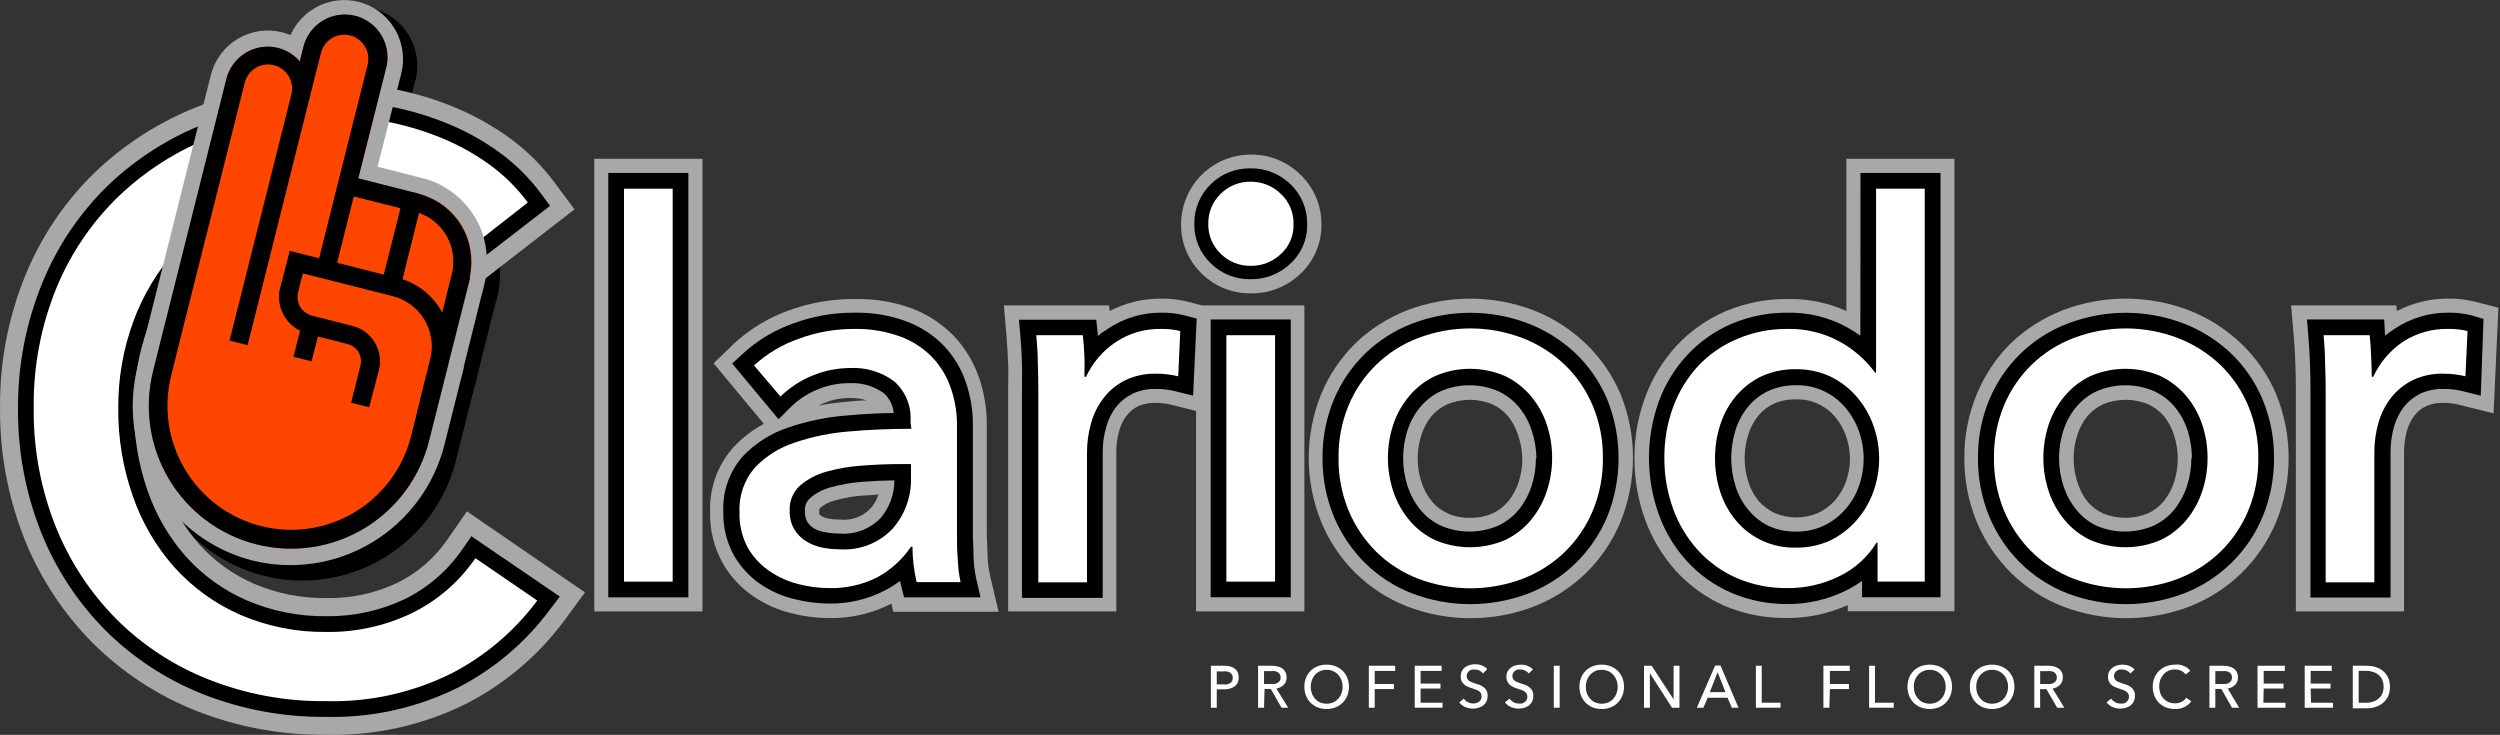
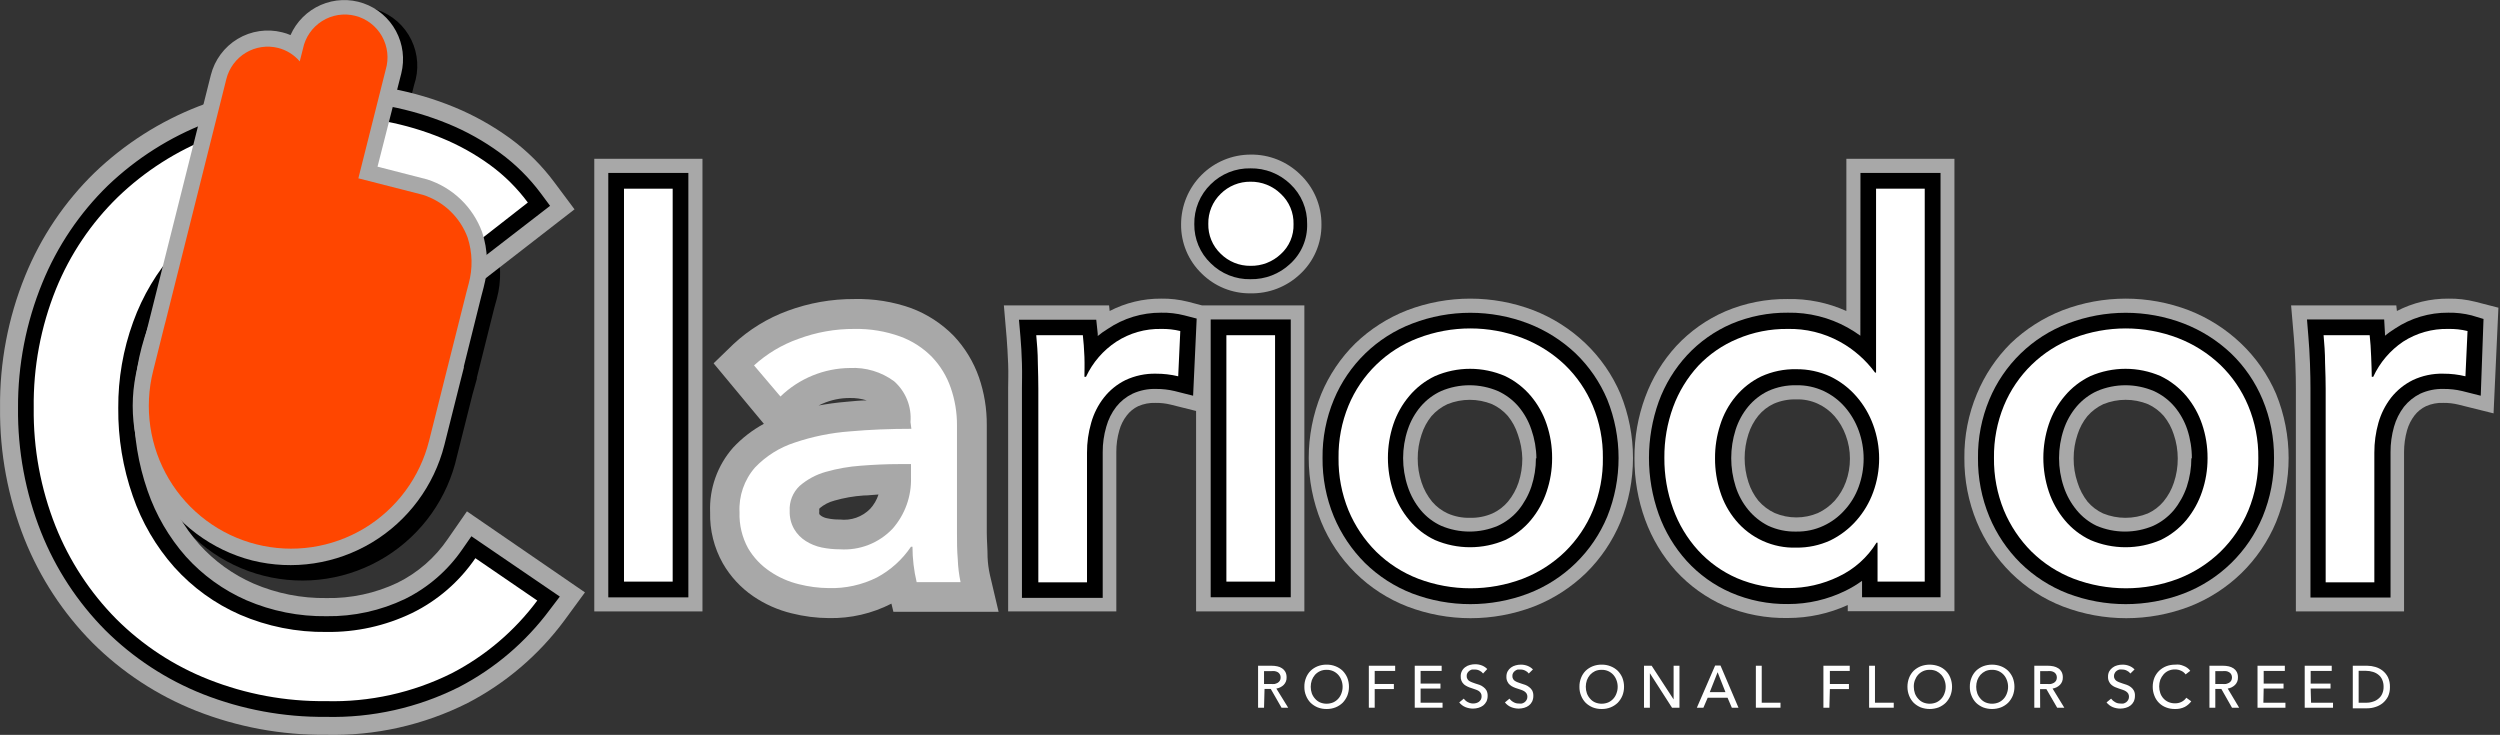
<svg xmlns="http://www.w3.org/2000/svg" width="1024" height="301" viewBox="0 0 1024 301" fill="none">
  <rect x="0" y="0" width="1024" height="301" fill="#333333" stroke="none" />
  <g clip-path="url(#clip0)">
    <path d="M512.134 120.155C519.676 120.312 526.98 117.498 532.479 112.317C535.289 109.723 537.523 106.565 539.037 103.048C540.552 99.531 541.311 95.734 541.268 91.903C541.29 88.087 540.532 84.306 539.042 80.795C537.551 77.284 535.359 74.117 532.601 71.489C529.915 68.848 526.734 66.766 523.243 65.365C519.751 63.963 516.017 63.269 512.256 63.324C504.702 63.324 497.458 66.335 492.116 71.694C486.775 77.054 483.774 84.323 483.774 91.903C483.735 95.657 484.462 99.379 485.911 102.841C487.359 106.302 489.499 109.43 492.197 112.031C494.821 114.638 497.934 116.698 501.356 118.092C504.778 119.487 508.441 120.188 512.134 120.155Z" fill="#A8A8A8" />
    <path d="M287.731 65.038H243.42V250.436H287.731V65.038Z" fill="#A8A8A8" />
    <path d="M404.512 228.267C404.512 224.755 404.186 221.367 404.186 218.182V174.129C404.235 167.461 403.148 160.833 400.972 154.532C398.756 148.204 395.235 142.416 390.637 137.548C385.714 132.53 379.756 128.656 373.181 126.198C365.725 123.554 357.852 122.295 349.947 122.483C340.633 122.436 331.385 124.068 322.645 127.3C314.408 130.315 306.854 134.951 300.429 140.937L292.291 148.816L312.879 173.599C308.175 176.142 303.914 179.438 300.266 183.356C293.846 190.643 290.479 200.136 290.867 209.853C290.686 217.166 292.486 224.39 296.075 230.757C299.162 236.131 303.418 240.736 308.526 244.23C313.299 247.487 318.62 249.853 324.232 251.212C329.247 252.485 334.398 253.143 339.572 253.171C348.445 253.339 357.222 251.305 365.124 247.251L365.938 250.599H409.028L405.488 235.575C404.944 233.173 404.617 230.727 404.512 228.267ZM335.665 208.22C337.449 206.709 339.549 205.621 341.809 205.036C345.699 203.923 349.695 203.225 353.731 202.954C355.807 202.954 357.8 202.627 359.835 202.545C359.133 204.73 357.967 206.736 356.417 208.424C354.812 210.058 352.855 211.301 350.697 212.058C348.538 212.816 346.236 213.067 343.966 212.793C342.257 212.828 340.551 212.663 338.88 212.303C338.013 212.152 337.184 211.833 336.438 211.364C336.118 211.147 335.831 210.886 335.584 210.588C335.525 210.169 335.525 209.742 335.584 209.323C335.503 208.955 335.531 208.572 335.665 208.22ZM336.967 165.311C340.473 163.787 344.255 163.009 348.076 163.024C350.433 162.97 352.783 163.301 355.033 164.004C352.226 164.004 349.418 164.331 346.651 164.576C342.583 164.902 338.961 165.433 335.299 166.086L336.967 165.311Z" fill="#A8A8A8" />
    <path d="M486.582 123.585C482.99 122.684 479.297 122.259 475.596 122.319C468.265 122.269 461.032 124.006 454.519 127.382L454.274 125.096H411.185L412.324 138.364C412.568 141.386 412.771 144.979 412.934 148.98C413.097 152.981 412.934 156.492 412.934 159.023V250.436H457.245V185.112C457.231 182.129 457.642 179.159 458.465 176.293C459.078 174.053 460.13 171.957 461.558 170.128C462.788 168.528 464.377 167.241 466.196 166.372C468.426 165.398 470.846 164.937 473.276 165.025C475.359 164.99 477.437 165.224 479.461 165.719L489.918 168.332V250.436H534.269V125.096H492.36L486.582 123.585Z" fill="#A8A8A8" />
    <path d="M756.269 127.382C748.701 123.979 740.473 122.305 732.181 122.483C723.451 122.391 714.795 124.1 706.751 127.504C699.13 130.792 692.272 135.63 686.609 141.712C681.046 147.795 676.719 154.91 673.874 162.657C670.917 170.679 669.428 179.172 669.479 187.725C669.442 196.287 670.916 204.788 673.833 212.834C676.656 220.589 680.938 227.727 686.447 233.86C692.05 239.968 698.852 244.847 706.425 248.19C714.654 251.637 723.51 253.319 732.425 253.131C740.847 253.124 749.17 251.314 756.839 247.823V250.354H800.539V65.038H756.269V127.382ZM744.632 165.392C747.222 166.589 749.536 168.313 751.427 170.455C753.431 172.775 754.99 175.446 756.025 178.335C757.17 181.388 757.749 184.626 757.734 187.888C757.743 191.133 757.178 194.354 756.066 197.401C755.029 200.218 753.484 202.82 751.509 205.077C749.571 207.202 747.234 208.922 744.632 210.139C741.832 211.326 738.822 211.938 735.782 211.938C732.742 211.938 729.733 211.326 726.932 210.139C724.362 208.948 722.074 207.222 720.219 205.077C718.408 202.818 717.029 200.244 716.15 197.483C714.088 191.1 714.088 184.227 716.15 177.845C717.02 175.08 718.4 172.504 720.219 170.251C721.943 168.162 724.112 166.487 726.566 165.351C729.44 164.104 732.551 163.505 735.681 163.596C738.764 163.477 741.832 164.092 744.632 165.392Z" fill="#A8A8A8" />
    <path d="M917.846 140.61C911.697 134.758 904.468 130.168 896.566 127.096C879.897 120.727 861.477 120.727 844.809 127.096C836.915 130.179 829.699 134.784 823.569 140.651C817.641 146.566 812.939 153.602 809.735 161.35C806.259 169.644 804.515 178.565 804.608 187.562C804.529 196.566 806.259 205.495 809.694 213.814C812.947 221.634 817.719 228.726 823.732 234.677C829.811 240.678 837.054 245.361 845.012 248.435C861.695 254.804 880.127 254.804 896.81 248.435C904.741 245.345 911.976 240.695 918.09 234.758C924.185 228.811 929.015 221.686 932.291 213.814C939.131 196.999 939.131 178.165 932.291 161.35C928.933 153.522 924.018 146.465 917.846 140.61ZM892.008 187.807C892.028 191.165 891.491 194.504 890.422 197.687C889.492 200.517 888.043 203.148 886.149 205.444C884.405 207.519 882.223 209.179 879.761 210.303C873.877 212.697 867.294 212.697 861.41 210.303C858.954 209.168 856.774 207.51 855.022 205.444C853.208 203.113 851.829 200.471 850.953 197.646C849.88 194.478 849.344 191.152 849.366 187.807C849.35 184.461 849.886 181.137 850.953 177.967C851.825 175.216 853.206 172.654 855.022 170.414C856.827 168.37 859.028 166.717 861.492 165.556C867.376 163.161 873.958 163.161 879.842 165.556C882.319 166.695 884.524 168.352 886.312 170.414C888.128 172.654 889.509 175.216 890.381 177.967C891.462 181.134 892.011 184.459 892.008 187.807Z" fill="#A8A8A8" />
    <path d="M1013.83 123.585C1010.24 122.682 1006.55 122.257 1002.85 122.319C995.515 122.269 988.282 124.006 981.769 127.382L981.525 125.096H938.435L939.574 138.364C939.859 141.386 940.022 144.938 940.185 148.98C940.347 153.022 940.388 156.492 940.388 159.023V250.436H984.699V185.112C984.703 182.13 985.113 179.163 985.919 176.293C986.55 174.06 987.6 171.967 989.012 170.128C990.258 168.527 991.861 167.241 993.691 166.372C995.904 165.389 998.312 164.928 1000.73 165.025C1002.81 164.99 1004.89 165.224 1006.92 165.719L1021.36 169.312L1023.35 126.035L1013.83 123.585Z" fill="#A8A8A8" />
    <path d="M649.379 140.61C643.242 134.763 636.027 130.173 628.139 127.096C611.457 120.728 593.025 120.728 576.342 127.096C568.456 130.171 561.252 134.777 555.143 140.651C549.161 146.547 544.415 153.585 541.187 161.35C534.346 178.165 534.346 196.999 541.187 213.814C544.409 221.64 549.17 228.735 555.184 234.677C561.262 240.678 568.506 245.361 576.464 248.435C593.147 254.804 611.579 254.804 628.261 248.435C636.2 245.336 643.447 240.687 649.583 234.758C655.652 228.798 660.467 221.676 663.742 213.814C670.583 196.999 670.583 178.165 663.742 161.35C660.409 153.529 655.522 146.472 649.379 140.61ZM623.542 187.807C623.558 191.149 623.035 194.471 621.995 197.646C621.045 200.488 619.583 203.131 617.682 205.444C615.939 207.519 613.756 209.179 611.294 210.303C608.409 211.563 605.285 212.176 602.139 212.099C598.993 212.184 595.866 211.571 592.984 210.303C590.51 209.179 588.314 207.52 586.555 205.444C584.668 203.128 583.22 200.485 582.283 197.646C581.21 194.478 580.674 191.152 580.696 187.807C580.68 184.461 581.216 181.137 582.283 177.967C583.155 175.216 584.535 172.654 586.352 170.414C588.164 168.36 590.38 166.706 592.862 165.556C598.734 163.172 605.3 163.172 611.172 165.556C613.648 166.695 615.854 168.352 617.642 170.414C619.456 172.655 620.836 175.216 621.711 177.967C622.841 181.128 623.459 184.45 623.542 187.807Z" fill="#A8A8A8" />
    <path d="M202.446 126.157L203.464 122.483C205.501 115.036 205.289 107.149 202.853 99.823C200.989 94.746 197.992 90.165 194.092 86.428C190.192 82.692 185.492 79.9 180.352 78.266L160.007 73L169.61 34.826C171.693 28.762 171.29 22.117 168.489 16.351C165.689 10.586 160.72 6.173 154.677 4.083C148.634 1.993 142.011 2.398 136.265 5.208C130.519 8.018 126.121 13.003 124.038 19.067C120.854 17.698 117.411 17.043 113.949 17.146C110.486 17.248 107.088 18.107 103.99 19.661C100.892 21.215 98.168 23.428 96.009 26.146C93.85 28.864 92.307 32.021 91.487 35.398L61.336 155.145C59.003 163.522 58.365 172.283 59.462 180.911C60.558 189.54 63.366 197.86 67.72 205.382C72.074 212.903 77.886 219.473 84.812 224.704C91.738 229.935 99.638 233.72 108.047 235.837C116.455 237.953 125.2 238.359 133.767 237.028C142.334 235.697 150.548 232.658 157.925 228.09C165.302 223.522 171.692 217.517 176.718 210.43C181.744 203.343 185.304 195.317 187.188 186.827L192.071 167.393C192.681 164.984 193.169 163.065 193.535 161.554L195.326 155.145V154.655L202.446 126.157Z" fill="black" />
    <path d="M191.258 209.445L183.446 220.714C178.228 228.412 171.105 234.617 162.776 238.718C153.713 243.014 143.785 245.151 133.764 244.965C123.506 245.112 113.33 243.096 103.898 239.045C95.425 235.348 87.837 229.878 81.641 223C75.34 215.843 70.489 207.522 67.359 198.503C63.854 188.399 62.106 177.765 62.192 167.066C62.143 156.683 63.919 146.373 67.441 136.609C70.752 127.595 75.721 119.286 82.089 112.112C88.41 105.161 96.1 99.6 104.671 95.781C114.148 91.634 124.404 89.587 134.741 89.78C144.02 89.687 153.191 91.785 161.514 95.904C168.792 99.283 175.145 104.382 180.028 110.765L188.166 122.319L235.324 85.738L227.187 74.837C222.04 67.87 215.866 61.73 208.876 56.628C201.809 51.494 194.16 47.218 186.09 43.89C177.876 40.514 169.342 37.984 160.619 36.337C152.063 34.69 143.371 33.856 134.659 33.846C116.501 33.688 98.474 36.957 81.519 43.481C65.613 49.638 51.079 58.894 38.755 70.713C26.44 82.693 16.74 97.111 10.273 113.051C3.312 130.208 -0.174 148.584 0.019 167.107C-0.154 185.486 3.246 203.722 10.028 220.795C16.389 236.692 25.867 251.145 37.9 263.297C50.015 275.375 64.455 284.849 80.339 291.141C97.249 297.798 115.275 301.138 133.439 300.98C153.578 301.482 173.531 297.01 191.543 287.956C207.121 279.86 220.659 268.314 231.133 254.192L239.597 242.638L191.258 209.445Z" fill="#A8A8A8" />
    <path d="M220.067 245.986C210.8 258.439 198.835 268.616 185.074 275.749C169.055 283.746 151.324 287.672 133.439 287.181C117.028 287.365 100.737 284.356 85.467 278.321C71.294 272.748 58.415 264.313 47.626 253.539C36.883 242.685 28.428 229.772 22.765 215.569C16.657 200.156 13.616 183.693 13.813 167.107C13.595 150.425 16.694 133.867 22.927 118.4C28.687 104.214 37.319 91.382 48.277 80.716C59.312 70.086 72.34 61.76 86.606 56.219C101.964 50.313 118.294 47.363 134.741 47.523C142.592 47.551 150.424 48.303 158.138 49.769C165.94 51.258 173.573 53.528 180.923 56.546C187.979 59.427 194.66 63.156 200.821 67.651C206.688 71.947 211.873 77.109 216.201 82.962L191.259 102.436C185.098 94.193 177.006 87.602 167.699 83.247C157.475 78.198 146.218 75.611 134.823 75.694C122.517 75.49 110.314 77.969 99.057 82.962C88.735 87.575 79.49 94.306 71.917 102.722C64.324 111.237 58.427 121.132 54.543 131.873C50.433 143.159 48.366 155.091 48.44 167.107C48.322 179.379 50.332 191.577 54.38 203.158C58.076 213.906 63.856 223.814 71.388 232.309C78.885 240.647 88.068 247.287 98.324 251.783C109.512 256.61 121.588 259.017 133.765 258.846C145.852 259.012 157.815 256.371 168.717 251.13C179.182 246.022 188.143 238.27 194.717 228.634L220.067 245.986Z" fill="#414042" />
    <path d="M193.09 219.652L189.428 224.919C183.461 233.633 175.363 240.663 165.909 245.333C155.877 250.132 144.878 252.549 133.765 252.396C122.484 252.553 111.296 250.327 100.929 245.863C91.5 241.73 83.054 235.635 76.149 227.981C69.202 220.105 63.865 210.935 60.443 200.994C56.658 190.104 54.772 178.64 54.868 167.107C54.798 155.859 56.727 144.688 60.565 134.118C64.147 124.147 69.603 114.958 76.637 107.05C83.644 99.275 92.196 93.058 101.742 88.8C112.182 84.233 123.476 81.964 134.863 82.145C145.27 82.081 155.55 84.443 164.892 89.045C173.187 92.962 180.418 98.831 185.969 106.152L190.038 111.541L225.315 84.309L221.531 79.205C216.803 72.856 211.153 67.255 204.767 62.589C198.193 57.78 191.061 53.791 183.528 50.708C175.783 47.53 167.74 45.137 159.521 43.563C151.472 42.032 143.3 41.24 135.108 41.195C117.868 41.062 100.756 44.164 84.653 50.34C69.618 56.126 55.872 64.84 44.208 75.98C32.619 87.267 23.477 100.832 17.353 115.828C10.681 132.091 7.293 149.52 7.384 167.107C7.204 184.519 10.41 201.798 16.824 217.978C22.806 232.994 31.746 246.644 43.109 258.112C54.535 269.477 68.143 278.394 83.107 284.323C99.137 290.624 116.223 293.784 133.439 293.631C152.379 294.102 171.145 289.896 188.085 281.383C202.701 273.784 215.404 262.95 225.234 249.701L229.303 244.353L193.09 219.652ZM182.104 270.033C166.949 277.564 150.18 281.238 133.277 280.73C117.689 280.888 102.216 278.032 87.705 272.32C74.413 267.061 62.328 259.143 52.183 249.048C42.047 238.763 34.064 226.547 28.705 213.12C22.982 198.469 20.149 182.842 20.364 167.107C20.126 151.276 23.017 135.554 28.868 120.849C34.35 107.469 42.539 95.374 52.915 85.329C63.387 75.374 75.704 67.578 89.169 62.385C103.785 56.816 119.312 54.046 134.945 54.219C142.401 54.242 149.839 54.967 157.161 56.383C164.535 57.76 171.747 59.894 178.686 62.752C185.239 65.455 191.453 68.922 197.199 73.081C200.837 75.764 204.204 78.8 207.249 82.145L192.439 93.577C186.178 86.909 178.725 81.48 170.466 77.572C159.35 72.108 147.12 69.313 134.741 69.407C121.513 69.23 108.401 71.903 96.29 77.246C85.185 82.26 75.237 89.53 67.075 98.599C58.964 107.713 52.666 118.301 48.521 129.791C44.154 141.798 41.95 154.489 42.011 167.27C41.913 180.277 44.046 193.204 48.318 205.485C52.32 217.016 58.526 227.652 66.587 236.8C74.696 245.819 84.628 253.001 95.72 257.867C107.736 263.021 120.699 265.58 133.765 265.379C146.837 265.527 159.769 262.664 171.565 257.009C181.002 252.315 189.326 245.647 195.979 237.453L210.586 247.456C202.576 256.695 192.916 264.352 182.104 270.033Z" fill="black" />
    <path d="M512.174 68.958C509.163 68.898 506.172 69.446 503.376 70.568C500.58 71.69 498.037 73.364 495.898 75.49C493.723 77.605 492.005 80.146 490.85 82.956C489.695 85.765 489.128 88.783 489.184 91.821C489.146 94.809 489.723 97.772 490.878 100.526C492.033 103.28 493.742 105.765 495.898 107.826C498.037 109.952 500.58 111.625 503.376 112.747C506.172 113.87 509.163 114.417 512.174 114.358C518.209 114.475 524.051 112.219 528.45 108.07C530.716 106.014 532.511 103.489 533.712 100.67C534.913 97.851 535.492 94.804 535.407 91.74C535.46 88.687 534.875 85.656 533.691 82.844C532.507 80.031 530.749 77.499 528.531 75.409C524.143 71.173 518.262 68.854 512.174 68.958Z" fill="black" />
    <path d="M281.953 70.836H249.158V244.679H281.953V70.836Z" fill="black" />
-     <path d="M398.773 228.634C398.773 225 398.488 221.53 398.488 218.264V174.129C398.529 168.112 397.538 162.132 395.559 156.451C393.669 150.903 390.601 145.832 386.566 141.59C382.257 137.164 377.016 133.76 371.227 131.628C364.417 129.119 357.199 127.914 349.946 128.076C341.322 128.024 332.76 129.546 324.678 132.567C317.149 135.244 310.231 139.409 304.334 144.815L299.898 148.898L318.9 171.721L323.864 166.74C326.949 163.74 330.564 161.344 334.525 159.676C338.777 157.837 343.363 156.905 347.993 156.941C352.984 156.677 357.918 158.116 361.99 161.024C364.345 163.118 365.802 166.043 366.059 169.189C359.63 169.189 353.242 169.638 346.935 170.169C338.731 170.791 330.637 172.451 322.847 175.109C315.727 177.481 309.299 181.576 304.13 187.031C298.719 193.265 295.907 201.35 296.277 209.608C296.099 215.885 297.618 222.092 300.672 227.573C303.343 232.193 306.997 236.166 311.373 239.208C315.676 242.127 320.475 244.23 325.533 245.414C330.096 246.573 334.782 247.176 339.489 247.211C347.357 247.36 355.14 245.565 362.153 241.985C364.452 240.819 366.644 239.453 368.704 237.902C368.704 238.555 368.989 239.208 369.111 239.862L370.291 244.679H401.621L399.75 236.514C399.209 233.919 398.883 231.283 398.773 228.634ZM343.843 218.55C341.793 218.556 339.748 218.351 337.739 217.937C336.177 217.706 334.672 217.18 333.304 216.386C332.191 215.671 331.257 214.707 330.578 213.569C329.932 212.309 329.623 210.902 329.683 209.486C329.592 208.478 329.736 207.463 330.104 206.521C330.471 205.579 331.051 204.735 331.799 204.056C334.149 202.004 336.931 200.511 339.937 199.687C344.215 198.472 348.604 197.693 353.039 197.36C357.596 196.993 362.072 196.789 366.344 196.748C366.363 202.457 364.326 207.982 360.607 212.303C358.432 214.502 355.805 216.2 352.91 217.279C350.016 218.358 346.921 218.791 343.843 218.55Z" fill="black" />
    <path d="M475.595 128.076C467.797 128.035 460.168 130.354 453.704 134.731C452.279 135.596 450.919 136.565 449.635 137.63V136.731L449.025 130.975H417.369L417.979 137.997C418.264 141.141 418.467 144.815 418.589 148.939C418.711 153.062 418.589 156.574 418.589 159.146V244.883H451.67V185.194C451.651 181.67 452.145 178.163 453.134 174.783C453.949 171.821 455.331 169.048 457.203 166.617C458.997 164.352 461.279 162.524 463.876 161.269C466.897 159.879 470.198 159.208 473.52 159.309C476.068 159.291 478.608 159.579 481.088 160.166L488.697 162.085L490.162 130.485L485.116 129.178C482.006 128.386 478.804 128.015 475.595 128.076Z" fill="black" />
    <path d="M528.692 130.852H495.897V244.638H528.692V130.852Z" fill="black" />
    <path d="M762.005 137.507C760.319 136.293 758.567 135.175 756.756 134.159C749.287 130.027 740.87 127.929 732.342 128.076C724.395 128.006 716.517 129.561 709.19 132.649C702.304 135.623 696.11 140.003 691.002 145.509C685.923 151.021 681.982 157.487 679.406 164.535C674.089 179.437 674.089 195.727 679.406 210.629C681.949 217.702 685.847 224.206 690.88 229.777C695.926 235.32 702.082 239.731 708.946 242.72C716.356 245.924 724.356 247.524 732.424 247.415C740.56 247.429 748.592 245.572 755.901 241.985C758.281 240.825 760.554 239.459 762.696 237.902V244.638H794.841V70.836H762.045L762.005 137.507ZM755.576 208.914C753.161 211.641 750.21 213.837 746.909 215.365C743.42 216.995 739.607 217.804 735.76 217.733C731.774 217.837 727.819 217.012 724.204 215.324C721.071 213.735 718.3 211.511 716.066 208.792C713.751 205.968 711.997 202.725 710.899 199.238C708.513 191.694 708.513 183.593 710.899 176.048C711.996 172.573 713.75 169.343 716.066 166.535C718.296 163.855 721.07 161.683 724.204 160.166C727.857 158.512 731.834 157.702 735.841 157.798C739.689 157.727 743.502 158.537 746.99 160.166C750.282 161.709 753.219 163.919 755.616 166.658C758.093 169.504 760.024 172.784 761.313 176.334C764.026 183.782 764.026 191.953 761.313 199.402C760.048 202.923 758.098 206.157 755.576 208.914Z" fill="black" />
    <path d="M913.858 144.774C908.253 139.472 901.675 135.312 894.49 132.526C879.176 126.648 862.238 126.648 846.924 132.526C839.743 135.256 833.193 139.426 827.673 144.782C822.153 150.139 817.78 156.568 814.82 163.678C811.666 171.252 810.088 179.394 810.182 187.602C810.104 195.836 811.681 204.001 814.82 211.609C817.773 218.72 822.102 225.173 827.556 230.594C833.101 236.032 839.691 240.283 846.924 243.087C862.248 248.912 879.166 248.912 894.49 243.087C901.717 240.306 908.307 236.082 913.86 230.672C919.413 225.261 923.814 218.776 926.797 211.609C929.921 203.997 931.498 195.835 931.436 187.602C931.512 179.378 929.92 171.224 926.756 163.637C923.792 156.528 919.401 150.108 913.858 144.774ZM897.582 187.643C897.589 191.625 896.957 195.581 895.71 199.361C894.518 202.864 892.713 206.127 890.38 208.996C888.08 211.705 885.22 213.878 881.998 215.365C878.323 216.927 874.373 217.732 870.381 217.732C866.39 217.732 862.44 216.927 858.765 215.365C855.618 213.868 852.84 211.694 850.627 208.996C848.265 206.147 846.456 202.879 845.297 199.361C842.747 191.758 842.747 183.528 845.297 175.926C846.445 172.473 848.24 169.272 850.586 166.495C852.89 163.801 855.75 161.641 858.968 160.166C862.643 158.604 866.594 157.799 870.585 157.799C874.576 157.799 878.526 158.604 882.202 160.166C885.434 161.636 888.309 163.796 890.624 166.495C892.965 169.275 894.76 172.475 895.914 175.926C897.175 179.758 897.807 183.771 897.786 187.807L897.582 187.643Z" fill="black" />
    <path d="M1012.36 129.178C1009.25 128.39 1006.05 128.019 1002.84 128.076C995.06 128.009 987.435 130.284 980.953 134.608C979.535 135.485 978.176 136.453 976.884 137.507C976.884 137.18 976.884 136.895 976.884 136.609L976.558 130.852H944.943L945.513 137.875C945.797 141.018 946.001 144.693 946.164 148.816C946.326 152.94 946.367 156.451 946.367 159.023V244.761H979.163V185.194C979.151 181.674 979.63 178.169 980.587 174.783C981.421 171.829 982.801 169.059 984.656 166.617C986.456 164.375 988.719 162.551 991.288 161.269C994.31 159.883 997.61 159.212 1000.93 159.309C1003.48 159.289 1006.02 159.576 1008.5 160.166L1016.11 162.085L1017.25 130.648L1012.36 129.178Z" fill="black" />
    <path d="M645.392 144.774C639.787 139.472 633.209 135.312 626.023 132.526C610.709 126.648 593.772 126.648 578.458 132.526C571.277 135.256 564.727 139.426 559.207 144.782C553.687 150.139 549.314 156.568 546.354 163.678C543.2 171.252 541.621 179.394 541.715 187.602C541.637 195.836 543.215 204.001 546.354 211.609C549.322 218.712 553.649 225.162 559.09 230.594C564.635 236.032 571.225 240.283 578.458 243.087C593.782 248.912 610.7 248.912 626.023 243.087C633.251 240.306 639.84 236.082 645.394 230.672C650.947 225.261 655.348 218.776 658.331 211.609C664.515 196.22 664.515 179.026 658.331 163.637C655.337 156.534 650.935 150.117 645.392 144.774ZM629.116 187.643C629.123 191.625 628.491 195.581 627.244 199.361C626.051 202.864 624.246 206.127 621.914 208.996C619.614 211.705 616.754 213.878 613.532 215.365C609.857 216.927 605.906 217.732 601.915 217.732C597.924 217.732 593.973 216.927 590.298 215.365C587.079 213.894 584.228 211.718 581.957 208.996C579.595 206.147 577.787 202.879 576.627 199.361C574.078 191.758 574.078 183.528 576.627 175.926C577.775 172.473 579.571 169.272 581.916 166.495C584.22 163.801 587.08 161.641 590.298 160.166C593.973 158.604 597.924 157.799 601.915 157.799C605.906 157.799 609.857 158.604 613.532 160.166C616.764 161.636 619.639 163.796 621.955 166.495C624.295 169.275 626.09 172.475 627.244 175.926C628.574 179.747 629.275 183.76 629.319 187.807L629.116 187.643Z" fill="black" />
    <path d="M220.067 245.986C210.8 258.439 198.835 268.616 185.074 275.749C169.055 283.746 151.324 287.672 133.439 287.181C117.028 287.365 100.737 284.356 85.467 278.321C71.294 272.748 58.415 264.313 47.626 253.539C36.883 242.685 28.428 229.772 22.765 215.569C16.657 200.156 13.616 183.693 13.813 167.107C13.595 150.425 16.694 133.867 22.927 118.4C28.687 104.214 37.319 91.382 48.277 80.716C59.312 70.086 72.34 61.76 86.606 56.219C101.964 50.313 118.294 47.363 134.741 47.523C142.592 47.551 150.424 48.303 158.138 49.769C165.94 51.258 173.573 53.528 180.923 56.546C187.979 59.427 194.66 63.156 200.821 67.651C206.688 71.947 211.873 77.109 216.201 82.962L191.259 102.436C185.098 94.193 177.006 87.602 167.699 83.247C157.475 78.198 146.218 75.611 134.823 75.694C122.517 75.49 110.314 77.969 99.057 82.962C88.735 87.575 79.49 94.306 71.917 102.722C64.324 111.237 58.427 121.132 54.543 131.873C50.433 143.159 48.366 155.091 48.44 167.107C48.322 179.379 50.332 191.577 54.38 203.158C58.076 213.906 63.856 223.814 71.388 232.309C78.885 240.647 88.068 247.287 98.324 251.783C109.512 256.61 121.588 259.017 133.765 258.846C145.852 259.012 157.815 256.371 168.717 251.13C179.182 246.022 188.143 238.27 194.717 228.634L220.067 245.986Z" fill="white" />
    <path d="M529.832 91.821C529.902 94.12 529.473 96.406 528.573 98.521C527.674 100.636 526.326 102.529 524.624 104.069C521.264 107.251 516.793 108.981 512.173 108.887C509.911 108.911 507.667 108.483 505.571 107.628C503.475 106.773 501.57 105.507 499.966 103.906C498.319 102.332 497.019 100.428 496.15 98.319C495.281 96.209 494.862 93.94 494.921 91.658C494.877 89.378 495.303 87.113 496.171 85.006C497.039 82.898 498.331 80.993 499.966 79.409C501.57 77.808 503.475 76.543 505.571 75.688C507.667 74.833 509.911 74.405 512.173 74.429C514.474 74.392 516.758 74.814 518.895 75.669C521.032 76.524 522.979 77.795 524.624 79.409C526.322 80.988 527.664 82.911 528.563 85.052C529.461 87.192 529.894 89.5 529.832 91.821Z" fill="white" />
    <path d="M275.527 238.229H255.589V77.287H275.527V238.229Z" fill="white" />
    <path d="M372.936 172.864C373.193 169.748 372.719 166.615 371.553 163.716C370.388 160.816 368.562 158.23 366.223 156.165C361.003 152.322 354.622 150.404 348.157 150.735C337.522 150.822 327.327 155.002 319.674 162.412L308.851 149.674C314.117 144.875 320.288 141.182 326.998 138.814C334.339 136.071 342.114 134.687 349.947 134.731C356.349 134.605 362.721 135.657 368.745 137.834C373.655 139.63 378.104 142.503 381.766 146.244C385.19 149.833 387.799 154.123 389.416 158.819C391.152 163.804 392.019 169.053 391.979 174.333V218.427C391.979 221.816 391.979 225.409 392.305 229.165C392.419 232.281 392.8 235.382 393.444 238.433H375.459C374.332 233.684 373.758 228.82 373.75 223.939H373.14C369.586 229.201 364.81 233.516 359.224 236.514C353.079 239.588 346.272 241.088 339.409 240.882C335.291 240.839 331.193 240.305 327.202 239.29C322.989 238.269 318.993 236.499 315.402 234.064C311.725 231.617 308.651 228.365 306.41 224.551C303.95 220.056 302.741 214.979 302.91 209.853C302.562 203.134 304.839 196.543 309.258 191.481C313.755 186.776 319.348 183.268 325.534 181.274C332.813 178.807 340.373 177.271 348.035 176.701C356.173 175.967 364.799 175.64 373.303 175.64L372.936 172.864ZM368.054 190.093C363.09 190.093 357.963 190.338 352.673 190.746C347.784 191.084 342.943 191.933 338.229 193.277C334.282 194.381 330.628 196.347 327.527 199.034C326.145 200.341 325.065 201.936 324.362 203.706C323.659 205.476 323.351 207.379 323.458 209.282C323.365 211.882 323.999 214.456 325.289 216.712C326.461 218.705 328.094 220.386 330.05 221.612C332.067 222.893 334.301 223.793 336.642 224.266C339.079 224.759 341.56 225.005 344.047 225C348.029 225.262 352.021 224.645 355.74 223.192C359.458 221.739 362.815 219.485 365.572 216.59C370.7 210.772 373.408 203.203 373.14 195.441V190.093H368.054Z" fill="white" />
    <path d="M425.097 148.612C425.097 144.529 424.731 140.447 424.446 137.303H443.53C443.814 139.875 444.059 142.815 444.181 146.163C444.303 149.51 444.181 152.205 444.181 154.328H444.832C447.56 148.475 451.857 143.499 457.242 139.957C462.701 136.415 469.093 134.595 475.593 134.731C478.236 134.678 480.875 134.966 483.446 135.588L482.591 154.124C479.606 153.405 476.546 153.049 473.477 153.062C469.151 152.965 464.862 153.873 460.945 155.716C457.521 157.411 454.519 159.852 452.156 162.861C449.762 165.928 447.992 169.438 446.947 173.19C445.793 177.169 445.217 181.295 445.238 185.439V238.514H425.301V159.227C425.301 156.329 425.219 152.858 425.097 148.612Z" fill="white" />
    <path d="M522.266 238.229H502.328V137.303H522.266V238.229Z" fill="white" />
    <path d="M768.637 222.265C764.898 228.324 759.484 233.161 753.053 236.187C746.623 239.308 739.567 240.914 732.424 240.882C725.217 241.021 718.062 239.63 711.428 236.8C705.387 234.165 699.966 230.284 695.519 225.409C691.037 220.459 687.567 214.674 685.306 208.384C682.888 201.698 681.675 194.633 681.725 187.521C681.668 180.434 682.881 173.395 685.306 166.74C687.601 160.483 691.099 154.741 695.6 149.837C700.111 145.09 705.557 141.336 711.591 138.814C718.101 136.045 725.11 134.655 732.18 134.731C739.647 134.558 747.029 136.36 753.582 139.957C759.259 143.069 764.188 147.389 768.027 152.613H768.434V77.287H788.371V238.229H769.044V222.265H768.637ZM702.477 187.807C702.458 192.422 703.172 197.012 704.592 201.402C705.934 205.67 708.09 209.636 710.94 213.079C713.953 216.722 717.755 219.627 722.056 221.572C726.358 223.518 731.045 224.453 735.76 224.306C740.558 224.368 745.31 223.364 749.676 221.367C753.747 219.384 757.385 216.608 760.377 213.201C763.377 209.806 765.71 205.871 767.254 201.606C770.51 192.711 770.51 182.943 767.254 174.048C765.704 169.761 763.372 165.801 760.377 162.371C757.401 158.947 753.76 156.169 749.676 154.206C745.313 152.195 740.561 151.177 735.76 151.225C730.797 151.122 725.874 152.14 721.356 154.206C717.345 156.153 713.794 158.937 710.94 162.371C708.081 165.808 705.925 169.775 704.592 174.048C703.153 178.49 702.439 183.136 702.477 187.807Z" fill="white" />
    <path d="M925.005 187.562C925.113 194.923 923.729 202.229 920.936 209.037C918.31 215.405 914.42 221.169 909.502 225.98C904.528 230.785 898.649 234.546 892.209 237.045C878.402 242.27 863.171 242.27 849.364 237.045C842.934 234.574 837.076 230.809 832.152 225.98C827.299 221.133 823.442 215.376 820.8 209.037C818.025 202.224 816.641 194.921 816.731 187.562C816.633 180.228 818.017 172.95 820.8 166.168C823.414 159.848 827.289 154.132 832.187 149.371C837.086 144.611 842.903 140.906 849.282 138.487C863.079 133.205 878.331 133.205 892.128 138.487C898.547 140.971 904.421 144.688 909.421 149.429C914.334 154.164 918.225 159.862 920.855 166.168C923.683 172.939 925.096 180.22 925.005 187.562ZM904.213 187.562C904.234 182.869 903.478 178.206 901.975 173.762C900.549 169.542 898.356 165.624 895.505 162.208C892.599 158.778 889.009 155.996 884.967 154.042C880.432 152.076 875.544 151.062 870.603 151.062C865.663 151.062 860.775 152.076 856.24 154.042C852.185 155.975 848.591 158.76 845.702 162.208C842.824 165.612 840.615 169.533 839.191 173.762C836.207 182.718 836.207 192.405 839.191 201.361C840.615 205.628 842.823 209.589 845.702 213.038C848.574 216.503 852.172 219.291 856.24 221.203C860.781 223.146 865.667 224.148 870.603 224.148C875.54 224.148 880.426 223.146 884.967 221.203C889.021 219.27 892.615 216.485 895.505 213.038C898.355 209.575 900.547 205.618 901.975 201.361C903.458 196.997 904.214 192.417 904.213 187.807V187.562Z" fill="white" />
    <path d="M952.349 148.612C952.349 144.529 952.023 140.447 951.738 137.303H970.618C970.903 139.875 971.106 142.815 971.228 146.163C971.351 149.51 971.473 152.205 971.473 154.328H972.083C974.768 148.509 978.989 143.539 984.29 139.957C989.813 136.39 996.277 134.569 1002.84 134.731C1005.49 134.675 1008.13 134.964 1010.7 135.588L1009.84 154.124C1006.86 153.403 1003.8 153.046 1000.73 153.062C996.415 152.959 992.138 153.868 988.236 155.716C984.808 157.421 981.794 159.86 979.407 162.861C977.029 165.938 975.261 169.445 974.199 173.19C973.077 177.175 972.516 181.298 972.53 185.439V238.514H952.593V159.227C952.593 156.505 952.511 152.967 952.349 148.612Z" fill="white" />
    <path d="M656.539 187.562C656.647 194.923 655.263 202.229 652.47 209.037C649.843 215.405 645.953 221.169 641.036 225.98C636.061 230.785 630.183 234.546 623.743 237.045C609.936 242.27 594.705 242.27 580.897 237.045C574.467 234.574 568.61 230.809 563.686 225.98C558.832 221.133 554.975 215.376 552.334 209.037C549.559 202.224 548.175 194.921 548.265 187.562C548.167 180.228 549.551 172.95 552.334 166.168C554.947 159.848 558.823 154.132 563.721 149.371C568.619 144.611 574.437 140.906 580.816 138.487C594.613 133.205 609.865 133.205 623.662 138.487C630.08 140.971 635.954 144.688 640.955 149.429C645.868 154.164 649.759 159.862 652.388 166.168C655.217 172.939 656.63 180.22 656.539 187.562ZM635.746 187.562C635.768 182.869 635.011 178.206 633.508 173.762C632.099 169.535 629.904 165.614 627.039 162.208C624.141 158.769 620.549 155.986 616.5 154.042C611.965 152.076 607.077 151.062 602.137 151.062C597.197 151.062 592.309 152.076 587.774 154.042C583.718 155.975 580.124 158.76 577.235 162.208C574.358 165.612 572.149 169.533 570.725 173.762C567.741 182.718 567.741 192.405 570.725 201.361C572.148 205.628 574.356 209.589 577.235 213.038C580.108 216.503 583.706 219.291 587.774 221.203C592.315 223.146 597.2 224.148 602.137 224.148C607.074 224.148 611.959 223.146 616.5 221.203C620.561 219.28 624.157 216.493 627.039 213.038C629.906 209.587 632.1 205.626 633.508 201.361C634.991 196.997 635.748 192.417 635.746 187.807V187.562Z" fill="white" />
    <path d="M180.638 161.105L191.014 119.829L191.99 116.113C193.677 109.944 193.522 103.414 191.543 97.333C190.022 93.214 187.586 89.496 184.421 86.462C181.255 83.427 177.443 81.155 173.273 79.818L146.785 73.04L157.974 28.579C158.659 26.306 158.877 23.918 158.616 21.558C158.354 19.198 157.619 16.916 156.453 14.85C155.287 12.783 153.716 10.976 151.834 9.536C149.952 8.097 147.798 7.055 145.504 6.475C143.209 5.894 140.821 5.787 138.484 6.159C136.147 6.531 133.909 7.375 131.906 8.64C129.904 9.905 128.178 11.565 126.832 13.518C125.487 15.472 124.551 17.678 124.08 20.006L122.778 25.15C120.472 22.443 117.388 20.518 113.948 19.638C111.72 19.075 109.403 18.958 107.13 19.293C104.857 19.629 102.672 20.41 100.699 21.593C98.727 22.776 97.006 24.337 95.635 26.187C94.264 28.037 93.27 30.14 92.709 32.376L67.766 131.873L67.481 132.894L62.721 151.96C60.851 159.407 60.461 167.151 61.573 174.749C62.685 182.348 65.278 189.652 69.204 196.245C73.13 202.838 78.311 208.59 84.453 213.174C90.594 217.758 97.575 221.083 104.997 222.959C112.419 224.836 120.136 225.227 127.709 224.111C135.282 222.994 142.561 220.393 149.132 216.454C155.702 212.514 161.435 207.315 166.003 201.153C170.571 194.991 173.885 187.986 175.755 180.539L177.546 173.435L180.801 160.493L183.73 148.857C183.812 148.612 183.852 148.367 180.638 161.105Z" fill="#231F20" />
    <path d="M103.328 229.573C86.639 225.29 72.323 214.545 63.514 199.691C54.706 184.838 52.123 167.087 56.331 150.327L86.36 30.743C87.925 24.537 91.88 19.206 97.357 15.923C102.835 12.639 109.386 11.67 115.575 13.228C116.747 13.504 117.891 13.887 118.993 14.371C121.444 8.844 125.873 4.441 131.403 2.03C136.933 -0.38 143.163 -0.622 148.862 1.353C154.561 3.327 159.315 7.374 162.184 12.695C165.054 18.016 165.831 24.223 164.361 30.09L154.637 68.264L174.981 73.49C180.123 75.133 184.823 77.933 188.722 81.676C192.622 85.419 195.618 90.006 197.482 95.087C199.898 102.416 200.111 110.297 198.093 117.747L197.116 121.462L189.996 150.041V150.572L188.368 156.982C187.961 158.533 187.473 160.452 186.903 162.82L182.02 182.254C177.784 198.967 167.134 213.32 152.392 222.185C137.65 231.049 120.013 233.705 103.328 229.573ZM112.361 26.048C109.56 25.343 106.596 25.781 104.117 27.265C101.638 28.75 99.847 31.161 99.137 33.968L69.189 153.552C67.318 160.227 66.799 167.211 67.662 174.09C68.526 180.97 70.755 187.606 74.218 193.606C77.68 199.607 82.306 204.85 87.823 209.027C93.339 213.203 99.633 216.228 106.334 217.923C113.035 219.617 120.007 219.947 126.837 218.893C133.667 217.839 140.217 215.421 146.1 211.784C151.984 208.147 157.081 203.364 161.091 197.717C165.101 192.07 167.942 185.674 169.448 178.906L185.56 114.317C186.952 109.451 186.881 104.282 185.357 99.456C184.179 96.32 182.318 93.486 179.911 91.163C177.504 88.839 174.61 87.083 171.441 86.024L138.89 77.654L151.585 26.824C152.097 24.083 151.547 21.25 150.048 18.902C148.548 16.555 146.212 14.871 143.517 14.193C140.821 13.516 137.97 13.896 135.544 15.257C133.119 16.618 131.303 18.857 130.467 21.516L126.154 38.827L118.016 29.396C116.514 27.729 114.541 26.562 112.361 26.048Z" fill="#A8A8A8" />
    <path d="M180.638 161.105L191.014 119.829L191.99 116.113C193.677 109.944 193.522 103.414 191.543 97.333C190.022 93.214 187.586 89.496 184.421 86.462C181.255 83.427 177.443 81.155 173.273 79.818L146.785 73.04L157.974 28.579C158.659 26.306 158.877 23.918 158.616 21.558C158.354 19.198 157.619 16.916 156.453 14.85C155.287 12.783 153.716 10.976 151.834 9.536C149.952 8.097 147.798 7.055 145.504 6.475C143.209 5.894 140.821 5.787 138.484 6.159C136.147 6.531 133.909 7.375 131.906 8.64C129.904 9.905 128.178 11.565 126.832 13.518C125.487 15.472 124.551 17.678 124.08 20.006L122.778 25.15C120.472 22.443 117.388 20.518 113.948 19.638C111.72 19.075 109.403 18.958 107.13 19.293C104.857 19.629 102.672 20.41 100.699 21.593C98.727 22.776 97.006 24.337 95.635 26.187C94.264 28.037 93.27 30.14 92.709 32.376L67.766 131.873L67.481 132.894L62.721 151.96C60.851 159.407 60.461 167.151 61.573 174.749C62.685 182.348 65.278 189.652 69.204 196.245C73.13 202.838 78.311 208.59 84.453 213.174C90.594 217.758 97.575 221.083 104.997 222.959C112.419 224.836 120.136 225.227 127.709 224.111C135.282 222.994 142.561 220.393 149.132 216.454C155.702 212.514 161.435 207.315 166.003 201.153C170.571 194.991 173.885 187.986 175.755 180.539L177.546 173.435L180.801 160.493L183.73 148.857C183.812 148.612 183.852 148.367 180.638 161.105Z" fill="#FF4600" />
-     <path d="M183.893 148.122L192.438 114.317C192.457 114.072 192.457 113.827 192.438 113.582V112.97C193.879 106.012 192.685 98.766 189.089 92.644C185.493 86.522 179.753 81.964 172.988 79.859L170.913 79.165L165.868 77.899L146.744 73.04L157.974 28.579C158.659 26.306 158.877 23.918 158.616 21.558C158.354 19.198 157.619 16.916 156.453 14.85C155.287 12.783 153.716 10.976 151.834 9.536C149.952 8.097 147.798 7.055 145.504 6.475C143.209 5.894 140.821 5.787 138.484 6.159C136.147 6.531 133.909 7.375 131.906 8.64C129.904 9.905 128.178 11.565 126.832 13.518C125.487 15.472 124.551 17.678 124.08 20.006L122.778 25.15C120.472 22.443 117.388 20.518 113.948 19.638C111.72 19.075 109.403 18.958 107.13 19.293C104.857 19.629 102.672 20.41 100.699 21.593C98.727 22.776 97.006 24.337 95.635 26.187C94.264 28.037 93.27 30.14 92.709 32.376L67.766 131.873L67.481 132.894L62.721 151.96C60.851 159.407 60.461 167.151 61.573 174.749C62.685 182.348 65.278 189.652 69.204 196.245C73.13 202.838 78.311 208.59 84.453 213.174C90.594 217.758 97.575 221.083 104.997 222.959C112.419 224.836 120.136 225.227 127.709 224.111C135.282 222.994 142.561 220.393 149.132 216.454C155.702 212.514 161.435 207.315 166.003 201.153C170.571 194.991 173.885 187.986 175.755 180.539L177.546 173.435L180.801 160.493L183.73 148.857C183.804 148.617 183.858 148.371 183.893 148.122ZM185.195 111.663L181.126 127.994C177.652 121.516 171.823 116.632 164.851 114.358L171.646 87.208C176.496 88.913 180.554 92.345 183.051 96.852C185.548 101.36 186.311 106.629 185.195 111.663ZM164.037 85.289L157.201 112.48L138.077 107.621L144.913 80.471L164.037 85.289ZM170.181 171.476L168.391 178.58C165.11 191.655 156.787 202.886 145.254 209.804C133.72 216.722 119.92 218.759 106.889 215.467C93.858 212.175 82.664 203.825 75.77 192.252C68.876 180.678 66.846 166.831 70.126 153.756L74.887 134.731L75.131 133.71L100.155 34.254C100.427 32.952 100.958 31.718 101.717 30.627C102.476 29.536 103.447 28.61 104.571 27.904C105.696 27.199 106.951 26.729 108.261 26.522C109.57 26.315 110.909 26.375 112.195 26.7C113.481 27.025 114.688 27.607 115.744 28.411C116.801 29.215 117.684 30.226 118.342 31.381C119 32.536 119.418 33.813 119.572 35.135C119.726 36.456 119.613 37.795 119.238 39.072L103.247 102.763L94.011 139.508L101.416 141.386L110.653 104.641L126.643 40.828L131.485 21.639C131.809 20.381 132.376 19.2 133.154 18.163C133.932 17.125 134.906 16.252 136.021 15.592C137.135 14.932 138.369 14.5 139.65 14.318C140.931 14.137 142.236 14.21 143.489 14.535C144.742 14.859 145.919 15.428 146.953 16.209C147.987 16.989 148.857 17.967 149.515 19.085C150.172 20.204 150.604 21.441 150.784 22.727C150.965 24.013 150.892 25.322 150.569 26.579L139.379 71.162L137.507 78.593L130.712 105.784L118.506 102.722V103.498L114.437 119.135C113.932 122.406 114.48 125.754 116.003 128.691C117.525 131.628 119.941 134.001 122.9 135.466L120.215 146.122L127.62 148L130.224 137.793L142.431 140.937C144.281 141.408 145.869 142.598 146.846 144.244C147.822 145.89 148.108 147.858 147.639 149.714L143.814 164.943L151.22 166.821L155.289 151.225C156.122 147.518 155.511 143.631 153.583 140.36C151.654 137.089 148.553 134.681 144.913 133.628L127.864 129.301C126.858 129.057 125.91 128.616 125.074 128.003C124.239 127.39 123.532 126.617 122.995 125.729C122.458 124.842 122.102 123.856 121.946 122.829C121.79 121.803 121.837 120.755 122.086 119.747L124.039 111.99L160.985 121.339C166.268 122.695 170.824 126.049 173.698 130.699C176.573 135.348 177.543 140.934 176.406 146.285L173.314 158.533L170.181 171.476Z" fill="black" />
-     <path d="M495.979 272.687H501.228C502.076 272.681 502.921 272.763 503.751 272.932C504.455 273.097 505.12 273.403 505.704 273.83C506.236 274.211 506.669 274.715 506.966 275.3C507.257 275.983 507.395 276.721 507.373 277.464C507.391 278.236 507.238 279.003 506.925 279.709C506.603 280.312 506.142 280.83 505.582 281.22C504.989 281.651 504.308 281.944 503.588 282.077C502.777 282.28 501.943 282.376 501.106 282.363H498.38V289.875H495.979V272.687ZM498.38 280.322H500.944C501.471 280.386 502.003 280.386 502.53 280.322C502.986 280.222 503.424 280.057 503.833 279.832C504.181 279.631 504.463 279.333 504.646 278.974C504.854 278.557 504.952 278.093 504.931 277.627C504.947 277.174 504.849 276.725 504.646 276.321C504.439 275.991 504.161 275.712 503.833 275.504C503.453 275.251 503.022 275.083 502.571 275.014C502.043 274.971 501.512 274.971 500.984 275.014H498.38V280.322Z" fill="white" />
    <path d="M517.749 289.875H515.308V272.687H520.842C521.635 272.681 522.427 272.763 523.202 272.932C523.901 273.07 524.565 273.348 525.155 273.748C525.717 274.12 526.178 274.625 526.498 275.218C526.843 275.915 527.011 276.686 526.986 277.464C527.011 278.028 526.919 278.592 526.716 279.119C526.513 279.646 526.203 280.125 525.806 280.526C524.986 281.335 523.932 281.864 522.795 282.036L527.637 289.875H524.911L520.516 282.2H517.953L517.749 289.875ZM517.749 280.158H520.516C521.044 280.202 521.575 280.202 522.103 280.158C522.544 280.052 522.968 279.887 523.365 279.668C523.707 279.447 523.999 279.155 524.219 278.811C524.458 278.419 524.572 277.963 524.545 277.505C524.577 277.045 524.463 276.588 524.219 276.198C524.025 275.848 523.745 275.553 523.405 275.341C523.012 275.122 522.586 274.97 522.144 274.892C521.657 274.847 521.166 274.847 520.679 274.892H517.749V280.158Z" fill="white" />
    <path d="M552.538 281.302C552.548 282.56 552.313 283.808 551.846 284.976C551.393 286.053 550.745 287.036 549.934 287.875C549.088 288.685 548.093 289.323 547.004 289.753C545.851 290.204 544.621 290.426 543.383 290.406C542.132 290.426 540.889 290.204 539.721 289.753C538.65 289.312 537.67 288.675 536.832 287.875C536.02 287.044 535.384 286.059 534.96 284.976C534.474 283.814 534.239 282.562 534.269 281.302C534.242 280.029 534.478 278.764 534.96 277.586C535.385 276.516 536.021 275.544 536.832 274.728C537.672 273.94 538.652 273.317 539.721 272.891C540.889 272.44 542.132 272.218 543.383 272.238C544.621 272.218 545.851 272.44 547.004 272.891C548.091 273.307 549.086 273.931 549.934 274.728C550.744 275.553 551.392 276.522 551.846 277.586C552.309 278.77 552.544 280.03 552.538 281.302ZM549.934 281.302C549.937 280.381 549.772 279.467 549.446 278.607C549.157 277.795 548.715 277.046 548.144 276.402C547.559 275.765 546.854 275.251 546.069 274.892C545.223 274.521 544.306 274.34 543.383 274.361C542.46 274.336 541.542 274.517 540.698 274.892C539.912 275.251 539.207 275.765 538.622 276.402C538.066 277.057 537.625 277.803 537.32 278.607C537.027 279.475 536.876 280.385 536.873 281.302C536.87 282.219 537.021 283.129 537.32 283.996C537.62 284.812 538.076 285.561 538.663 286.201C539.222 286.849 539.917 287.365 540.698 287.711C541.548 288.067 542.461 288.248 543.383 288.242C544.304 288.24 545.216 288.06 546.069 287.711C546.855 287.357 547.56 286.844 548.141 286.205C548.722 285.566 549.166 284.814 549.446 283.996C549.775 283.137 549.941 282.222 549.934 281.302Z" fill="white" />
    <path d="M563.076 289.875H560.675V272.687H571.458V274.81H563.076V280.158H570.929V282.241H563.076V289.875Z" fill="white" />
    <path d="M581.876 287.834H590.868V289.875H579.475V272.687H590.502V274.81H581.876V279.995H590.014V282.036H581.876V287.834Z" fill="white" />
    <path d="M607.467 275.871C607.103 275.385 606.629 274.993 606.083 274.728C605.471 274.397 604.785 274.228 604.089 274.238C603.697 274.201 603.302 274.201 602.909 274.238C602.13 274.464 601.462 274.974 601.038 275.667C600.831 276.041 600.732 276.465 600.753 276.892C600.726 277.307 600.825 277.72 601.038 278.076C601.201 278.412 601.455 278.694 601.77 278.893C602.128 279.124 602.51 279.315 602.909 279.464L604.252 279.954L606.042 280.526C606.632 280.749 607.181 281.066 607.67 281.465C608.169 281.837 608.584 282.31 608.891 282.853C609.205 283.515 609.358 284.243 609.338 284.976C609.354 285.792 609.187 286.601 608.85 287.344C608.517 287.974 608.06 288.53 607.507 288.977C606.931 289.402 606.283 289.72 605.595 289.916C604.868 290.129 604.114 290.239 603.357 290.243C602.283 290.241 601.22 290.033 600.224 289.63C599.232 289.219 598.363 288.558 597.701 287.711L599.573 286.16C599.996 286.758 600.553 287.248 601.2 287.589C602.243 288.168 603.47 288.315 604.618 287.997C605.023 287.881 605.408 287.701 605.758 287.466C606.08 287.202 606.355 286.885 606.571 286.527C606.78 286.125 606.878 285.674 606.856 285.221C606.889 284.762 606.775 284.304 606.531 283.914C606.323 283.55 606.03 283.241 605.676 283.016C605.256 282.756 604.805 282.55 604.334 282.404L602.787 281.873C602.23 281.712 601.686 281.507 601.16 281.261C600.635 281.025 600.143 280.724 599.695 280.362C599.223 279.949 598.853 279.432 598.613 278.851C598.373 278.27 598.27 277.642 598.311 277.015C598.288 276.282 598.446 275.554 598.773 274.899C599.1 274.243 599.585 273.679 600.183 273.258C600.752 272.83 601.403 272.524 602.096 272.36C602.784 272.165 603.496 272.069 604.211 272.074C605.186 272.062 606.154 272.242 607.06 272.605C607.856 272.93 608.576 273.416 609.176 274.034L607.467 275.871Z" fill="white" />
    <path d="M626.184 275.871C625.829 275.376 625.353 274.982 624.8 274.728C624.188 274.397 623.502 274.228 622.807 274.238C622.414 274.201 622.019 274.201 621.627 274.238C621.248 274.357 620.891 274.536 620.569 274.769C620.236 275.007 619.959 275.313 619.755 275.667C619.548 276.041 619.449 276.465 619.47 276.892C619.443 277.307 619.542 277.72 619.755 278.076C619.918 278.412 620.172 278.694 620.487 278.893C620.846 279.124 621.228 279.315 621.627 279.464L623.01 279.954L624.76 280.526C625.349 280.749 625.899 281.066 626.387 281.465C626.886 281.837 627.302 282.31 627.608 282.853C627.922 283.515 628.075 284.243 628.056 284.976C628.071 285.792 627.904 286.601 627.567 287.344C627.248 287.983 626.789 288.541 626.224 288.977C625.653 289.41 625.003 289.728 624.312 289.916C623.585 290.129 622.832 290.239 622.074 290.243C621.001 290.241 619.937 290.033 618.941 289.63C617.95 289.22 617.081 288.559 616.418 287.711L618.29 286.16C618.713 286.758 619.271 287.248 619.918 287.589C620.593 287.992 621.37 288.191 622.156 288.161C622.56 288.222 622.972 288.222 623.376 288.161C623.771 288.051 624.143 287.871 624.475 287.63C624.808 287.377 625.085 287.057 625.289 286.691C625.511 286.292 625.623 285.841 625.614 285.384C625.627 284.927 625.515 284.475 625.289 284.078C625.054 283.72 624.75 283.415 624.393 283.18C623.988 282.919 623.55 282.713 623.091 282.567L621.505 282.036C620.947 281.875 620.403 281.67 619.877 281.424C619.36 281.198 618.88 280.895 618.453 280.526C618.014 280.162 617.666 279.701 617.436 279.178C617.133 278.557 616.993 277.869 617.029 277.178C617.001 276.395 617.184 275.62 617.558 274.932C617.893 274.338 618.351 273.823 618.9 273.422C619.474 273.001 620.124 272.696 620.813 272.524C621.501 272.328 622.213 272.232 622.929 272.238C623.904 272.225 624.872 272.405 625.777 272.769C626.573 273.093 627.293 273.58 627.893 274.198L626.184 275.871Z" fill="white" />
-     <path d="M638.839 289.875H636.438V272.687H638.839V289.875Z" fill="white" />
    <path d="M665.206 281.302C665.216 282.56 664.981 283.808 664.514 284.976C664.061 286.053 663.413 287.036 662.602 287.875C661.756 288.685 660.761 289.323 659.672 289.753C658.519 290.204 657.289 290.426 656.051 290.406C654.8 290.426 653.557 290.204 652.389 289.753C651.318 289.312 650.338 288.675 649.5 287.875C648.688 287.044 648.052 286.059 647.628 284.976C647.142 283.814 646.907 282.562 646.937 281.302C646.91 280.029 647.146 278.764 647.628 277.586C648.053 276.516 648.689 275.544 649.5 274.728C650.34 273.94 651.32 273.317 652.389 272.891C653.557 272.44 654.8 272.218 656.051 272.238C657.289 272.218 658.519 272.44 659.672 272.891C660.759 273.307 661.754 273.931 662.602 274.728C663.412 275.553 664.06 276.522 664.514 277.586C664.977 278.77 665.212 280.03 665.206 281.302ZM662.602 281.302C662.605 280.381 662.44 279.467 662.114 278.607C661.825 277.795 661.383 277.046 660.812 276.402C660.227 275.765 659.522 275.251 658.737 274.892C657.89 274.521 656.974 274.34 656.051 274.361C655.115 274.339 654.185 274.52 653.325 274.892C652.558 275.263 651.868 275.775 651.29 276.402C650.734 277.057 650.293 277.803 649.988 278.607C649.695 279.475 649.544 280.385 649.541 281.302C649.538 282.219 649.689 283.129 649.988 283.996C650.288 284.812 650.744 285.561 651.331 286.201C651.882 286.857 652.579 287.375 653.366 287.711C654.216 288.067 655.129 288.248 656.051 288.242C656.972 288.24 657.884 288.06 658.737 287.711C659.523 287.357 660.228 286.844 660.809 286.205C661.39 285.566 661.834 284.814 662.114 283.996C662.443 283.137 662.609 282.222 662.602 281.302Z" fill="white" />
    <path d="M685.51 286.487V272.687H687.91V289.875H684.859L675.785 275.749V289.875H673.384V272.687H676.517L685.51 286.487Z" fill="white" />
    <path d="M697.718 289.875H695.032L702.519 272.605H704.716L712.081 289.875H709.355L707.605 285.793H699.467L697.718 289.875ZM700.322 283.506H706.751L703.536 275.341L700.322 283.506Z" fill="white" />
    <path d="M721.602 287.834H729.293V289.875H719.202V272.687H721.602V287.834Z" fill="white" />
    <path d="M749.31 289.875H746.869V272.687H757.651V274.81H749.513V280.158H757.326V282.241H749.513L749.31 289.875Z" fill="white" />
    <path d="M767.987 287.834H775.677V289.875H765.586V272.687H767.987V287.834Z" fill="white" />
    <path d="M799.56 281.302C799.57 282.56 799.335 283.808 798.869 284.976C798.416 286.053 797.767 287.036 796.956 287.875C796.118 288.675 795.138 289.312 794.067 289.753C791.703 290.624 789.107 290.624 786.743 289.753C785.672 289.312 784.693 288.675 783.854 287.875C783.043 287.045 782.406 286.059 781.983 284.976C781.516 283.808 781.281 282.56 781.291 281.302C781.285 280.03 781.52 278.77 781.983 277.586C782.407 276.516 783.044 275.544 783.854 274.728C784.694 273.94 785.674 273.317 786.743 272.891C789.107 272.02 791.703 272.02 794.067 272.891C795.158 273.291 796.151 273.921 796.979 274.737C797.807 275.554 798.451 276.54 798.869 277.627C799.326 278.798 799.561 280.044 799.56 281.302ZM796.956 281.302C796.959 280.381 796.794 279.468 796.468 278.607C796.179 277.795 795.737 277.046 795.166 276.402C794.588 275.775 793.898 275.263 793.131 274.892C792.271 274.52 791.341 274.339 790.405 274.361C789.482 274.336 788.565 274.517 787.72 274.892C786.934 275.251 786.229 275.765 785.645 276.402C784.472 277.759 783.848 279.506 783.895 281.302C783.892 282.219 784.044 283.13 784.342 283.996C784.642 284.812 785.098 285.561 785.685 286.201C786.244 286.849 786.939 287.365 787.72 287.711C788.572 288.063 789.484 288.243 790.405 288.242C791.326 288.24 792.238 288.06 793.091 287.711C793.877 287.357 794.582 286.844 795.163 286.205C795.744 285.566 796.188 284.814 796.468 283.996C796.797 283.137 796.963 282.223 796.956 281.302Z" fill="white" />
    <path d="M825.113 281.302C825.123 282.56 824.888 283.808 824.422 284.976C823.969 286.053 823.32 287.036 822.509 287.875C821.663 288.685 820.668 289.323 819.58 289.753C817.23 290.625 814.646 290.625 812.296 289.753C811.225 289.312 810.246 288.675 809.407 287.875C808.596 287.045 807.959 286.059 807.536 284.976C807.05 283.814 806.814 282.562 806.844 281.302C806.818 280.029 807.053 278.764 807.536 277.586C807.96 276.516 808.597 275.544 809.407 274.728C810.247 273.94 811.227 273.317 812.296 272.891C814.646 272.019 817.23 272.019 819.58 272.891C820.666 273.307 821.661 273.931 822.509 274.728C823.319 275.553 823.968 276.522 824.422 277.586C824.884 278.77 825.119 280.03 825.113 281.302ZM822.509 281.302C822.512 280.381 822.347 279.468 822.021 278.607C821.732 277.795 821.29 277.046 820.719 276.402C820.135 275.765 819.429 275.251 818.644 274.892C817.798 274.521 816.881 274.34 815.958 274.361C815.022 274.339 814.092 274.52 813.232 274.892C812.466 275.263 811.776 275.775 811.198 276.402C810.641 277.057 810.201 277.803 809.896 278.607C809.602 279.475 809.451 280.385 809.448 281.302C809.445 282.219 809.597 283.13 809.896 283.996C810.195 284.812 810.651 285.561 811.238 286.201C811.789 286.858 812.486 287.375 813.273 287.711C814.123 288.067 815.037 288.248 815.958 288.242C816.879 288.24 817.791 288.06 818.644 287.711C819.43 287.357 820.135 286.844 820.716 286.205C821.297 285.566 821.741 284.814 822.021 283.996C822.351 283.137 822.516 282.223 822.509 281.302Z" fill="white" />
    <path d="M835.652 289.875H833.251V272.687H838.785C839.578 272.684 840.369 272.766 841.145 272.932C841.839 273.086 842.5 273.363 843.098 273.748C843.66 274.12 844.121 274.625 844.441 275.218C844.786 275.915 844.954 276.686 844.929 277.464C844.954 278.028 844.862 278.592 844.659 279.119C844.456 279.646 844.146 280.125 843.749 280.526C842.929 281.335 841.875 281.864 840.738 282.036L845.539 289.875H842.61L838.215 282.281H835.611L835.652 289.875ZM835.652 280.158H838.459C838.987 280.202 839.518 280.202 840.046 280.158C840.484 280.045 840.907 279.88 841.307 279.668C841.65 279.447 841.942 279.155 842.162 278.811C842.384 278.412 842.497 277.961 842.487 277.505C842.501 277.047 842.388 276.595 842.162 276.198C841.967 275.848 841.687 275.553 841.348 275.341C840.955 275.122 840.529 274.97 840.087 274.892C839.6 274.847 839.109 274.847 838.622 274.892H835.652V280.158Z" fill="white" />
    <path d="M872.6 275.871C872.245 275.376 871.769 274.982 871.216 274.728C870.617 274.403 869.945 274.235 869.263 274.238C868.871 274.196 868.476 274.196 868.083 274.238C867.688 274.348 867.316 274.528 866.985 274.769C866.654 274.996 866.388 275.306 866.212 275.667C865.99 276.037 865.877 276.461 865.886 276.892C865.859 277.307 865.958 277.72 866.171 278.076C866.348 278.402 866.599 278.682 866.903 278.893C867.262 279.124 867.644 279.315 868.043 279.464L869.426 279.954L871.176 280.526C871.778 280.749 872.341 281.066 872.844 281.465C873.33 281.839 873.732 282.312 874.024 282.853C874.361 283.507 874.516 284.241 874.472 284.976C874.487 285.792 874.32 286.601 873.983 287.344C873.664 287.983 873.205 288.541 872.641 288.977C872.069 289.41 871.419 289.728 870.728 289.916C870.014 290.125 869.275 290.235 868.531 290.243C867.444 290.245 866.366 290.037 865.357 289.63C864.372 289.209 863.505 288.55 862.834 287.711L864.706 286.16C865.138 286.75 865.694 287.237 866.334 287.589C867.009 287.992 867.786 288.191 868.572 288.161C868.976 288.222 869.388 288.222 869.792 288.161C870.187 288.051 870.559 287.871 870.891 287.63C871.224 287.377 871.501 287.057 871.705 286.691C871.927 286.292 872.039 285.841 872.03 285.384C872.043 284.927 871.931 284.475 871.705 284.078C871.47 283.72 871.166 283.415 870.809 283.18C870.404 282.919 869.966 282.713 869.507 282.567L867.921 282.036C867.365 281.868 866.822 281.664 866.293 281.424C865.776 281.198 865.296 280.895 864.869 280.526C864.43 280.162 864.082 279.701 863.852 279.178C863.549 278.557 863.409 277.869 863.445 277.178C863.417 276.395 863.6 275.62 863.974 274.932C864.323 274.337 864.795 273.822 865.357 273.422C865.912 272.995 866.549 272.689 867.229 272.524C867.931 272.328 868.657 272.232 869.385 272.238C870.347 272.225 871.302 272.405 872.193 272.769C872.994 273.083 873.717 273.571 874.309 274.198L872.6 275.871Z" fill="white" />
    <path d="M897.542 287.262C896.836 288.207 895.933 288.988 894.897 289.549C893.634 290.171 892.235 290.466 890.828 290.406C889.59 290.426 888.361 290.204 887.207 289.753C886.12 289.344 885.132 288.705 884.311 287.882C883.49 287.058 882.854 286.067 882.446 284.976C881.98 283.808 881.745 282.56 881.755 281.302C881.749 280.03 881.984 278.77 882.446 277.586C882.9 276.512 883.564 275.54 884.4 274.728C885.24 273.94 886.219 273.317 887.288 272.891C888.457 272.444 889.7 272.222 890.95 272.238C891.532 272.177 892.118 272.177 892.7 272.238C893.3 272.352 893.887 272.53 894.45 272.769C894.988 272.966 895.495 273.241 895.955 273.585C896.407 273.916 896.805 274.316 897.135 274.769L895.223 276.239C894.771 275.595 894.152 275.086 893.433 274.769C892.659 274.393 891.81 274.198 890.95 274.198C890.014 274.176 889.084 274.357 888.224 274.728C887.445 275.078 886.751 275.594 886.19 276.239C885.621 276.892 885.167 277.637 884.847 278.444C884.252 280.204 884.252 282.113 884.847 283.874C885.117 284.695 885.561 285.447 886.149 286.078C886.713 286.711 887.407 287.212 888.184 287.548C889.031 287.915 889.946 288.096 890.869 288.079C891.784 288.108 892.692 287.911 893.514 287.507C894.318 287.122 895.006 286.531 895.508 285.793L897.542 287.262Z" fill="white" />
    <path d="M907.387 289.875H904.986V272.687H910.52C911.313 272.684 912.104 272.766 912.88 272.932C913.574 273.086 914.235 273.363 914.833 273.748C915.395 274.12 915.856 274.625 916.176 275.218C916.521 275.915 916.689 276.686 916.664 277.464C916.689 278.028 916.597 278.592 916.394 279.119C916.191 279.646 915.881 280.125 915.484 280.526C914.664 281.335 913.61 281.864 912.473 282.036L917.152 289.875H914.223L909.869 282.2H907.387V289.875ZM907.387 280.158H910.195C910.709 280.202 911.226 280.202 911.741 280.158C912.194 280.052 912.632 279.887 913.043 279.668C913.385 279.447 913.677 279.155 913.897 278.811C914.119 278.412 914.232 277.961 914.223 277.505C914.236 277.047 914.123 276.595 913.897 276.198C913.7 275.836 913.403 275.539 913.043 275.341C912.669 275.112 912.254 274.96 911.822 274.892C911.335 274.85 910.845 274.85 910.357 274.892H907.387V280.158Z" fill="white" />
    <path d="M927.08 287.834H936.113V289.875H924.68V272.687H935.869V274.81H927.202V279.995H935.34V282.036H927.202L927.08 287.834Z" fill="white" />
    <path d="M946.612 287.834H955.604V289.875H944.008V272.687H955.075V274.81H946.449V279.995H954.587V282.036H946.449L946.612 287.834Z" fill="white" />
    <path d="M963.701 272.687H969.601C970.731 272.69 971.854 272.855 972.938 273.177C974.014 273.489 975.021 274.001 975.908 274.688C976.825 275.417 977.574 276.336 978.105 277.382C978.693 278.66 978.972 280.059 978.919 281.465C978.946 282.803 978.668 284.13 978.105 285.343C977.558 286.379 976.811 287.295 975.908 288.038C975.023 288.737 974.016 289.264 972.938 289.59C971.861 289.945 970.734 290.124 969.601 290.12H963.701V272.687ZM966.102 287.834H969.113C970.095 287.86 971.074 287.708 972.002 287.385C972.846 287.139 973.624 286.706 974.28 286.119C974.947 285.578 975.465 284.876 975.786 284.078C976.16 283.201 976.34 282.254 976.315 281.302C976.339 280.336 976.159 279.375 975.786 278.484C975.465 277.687 974.947 276.984 974.28 276.443C973.611 275.884 972.836 275.468 972.002 275.218C971.068 274.918 970.093 274.766 969.113 274.769H966.102V287.834Z" fill="white" />
  </g>
  <defs>
    <clipPath id="clip0">
      <rect width="1023.33" height="300.98" fill="white" transform="translate(0.02)" />
    </clipPath>
  </defs>
</svg>